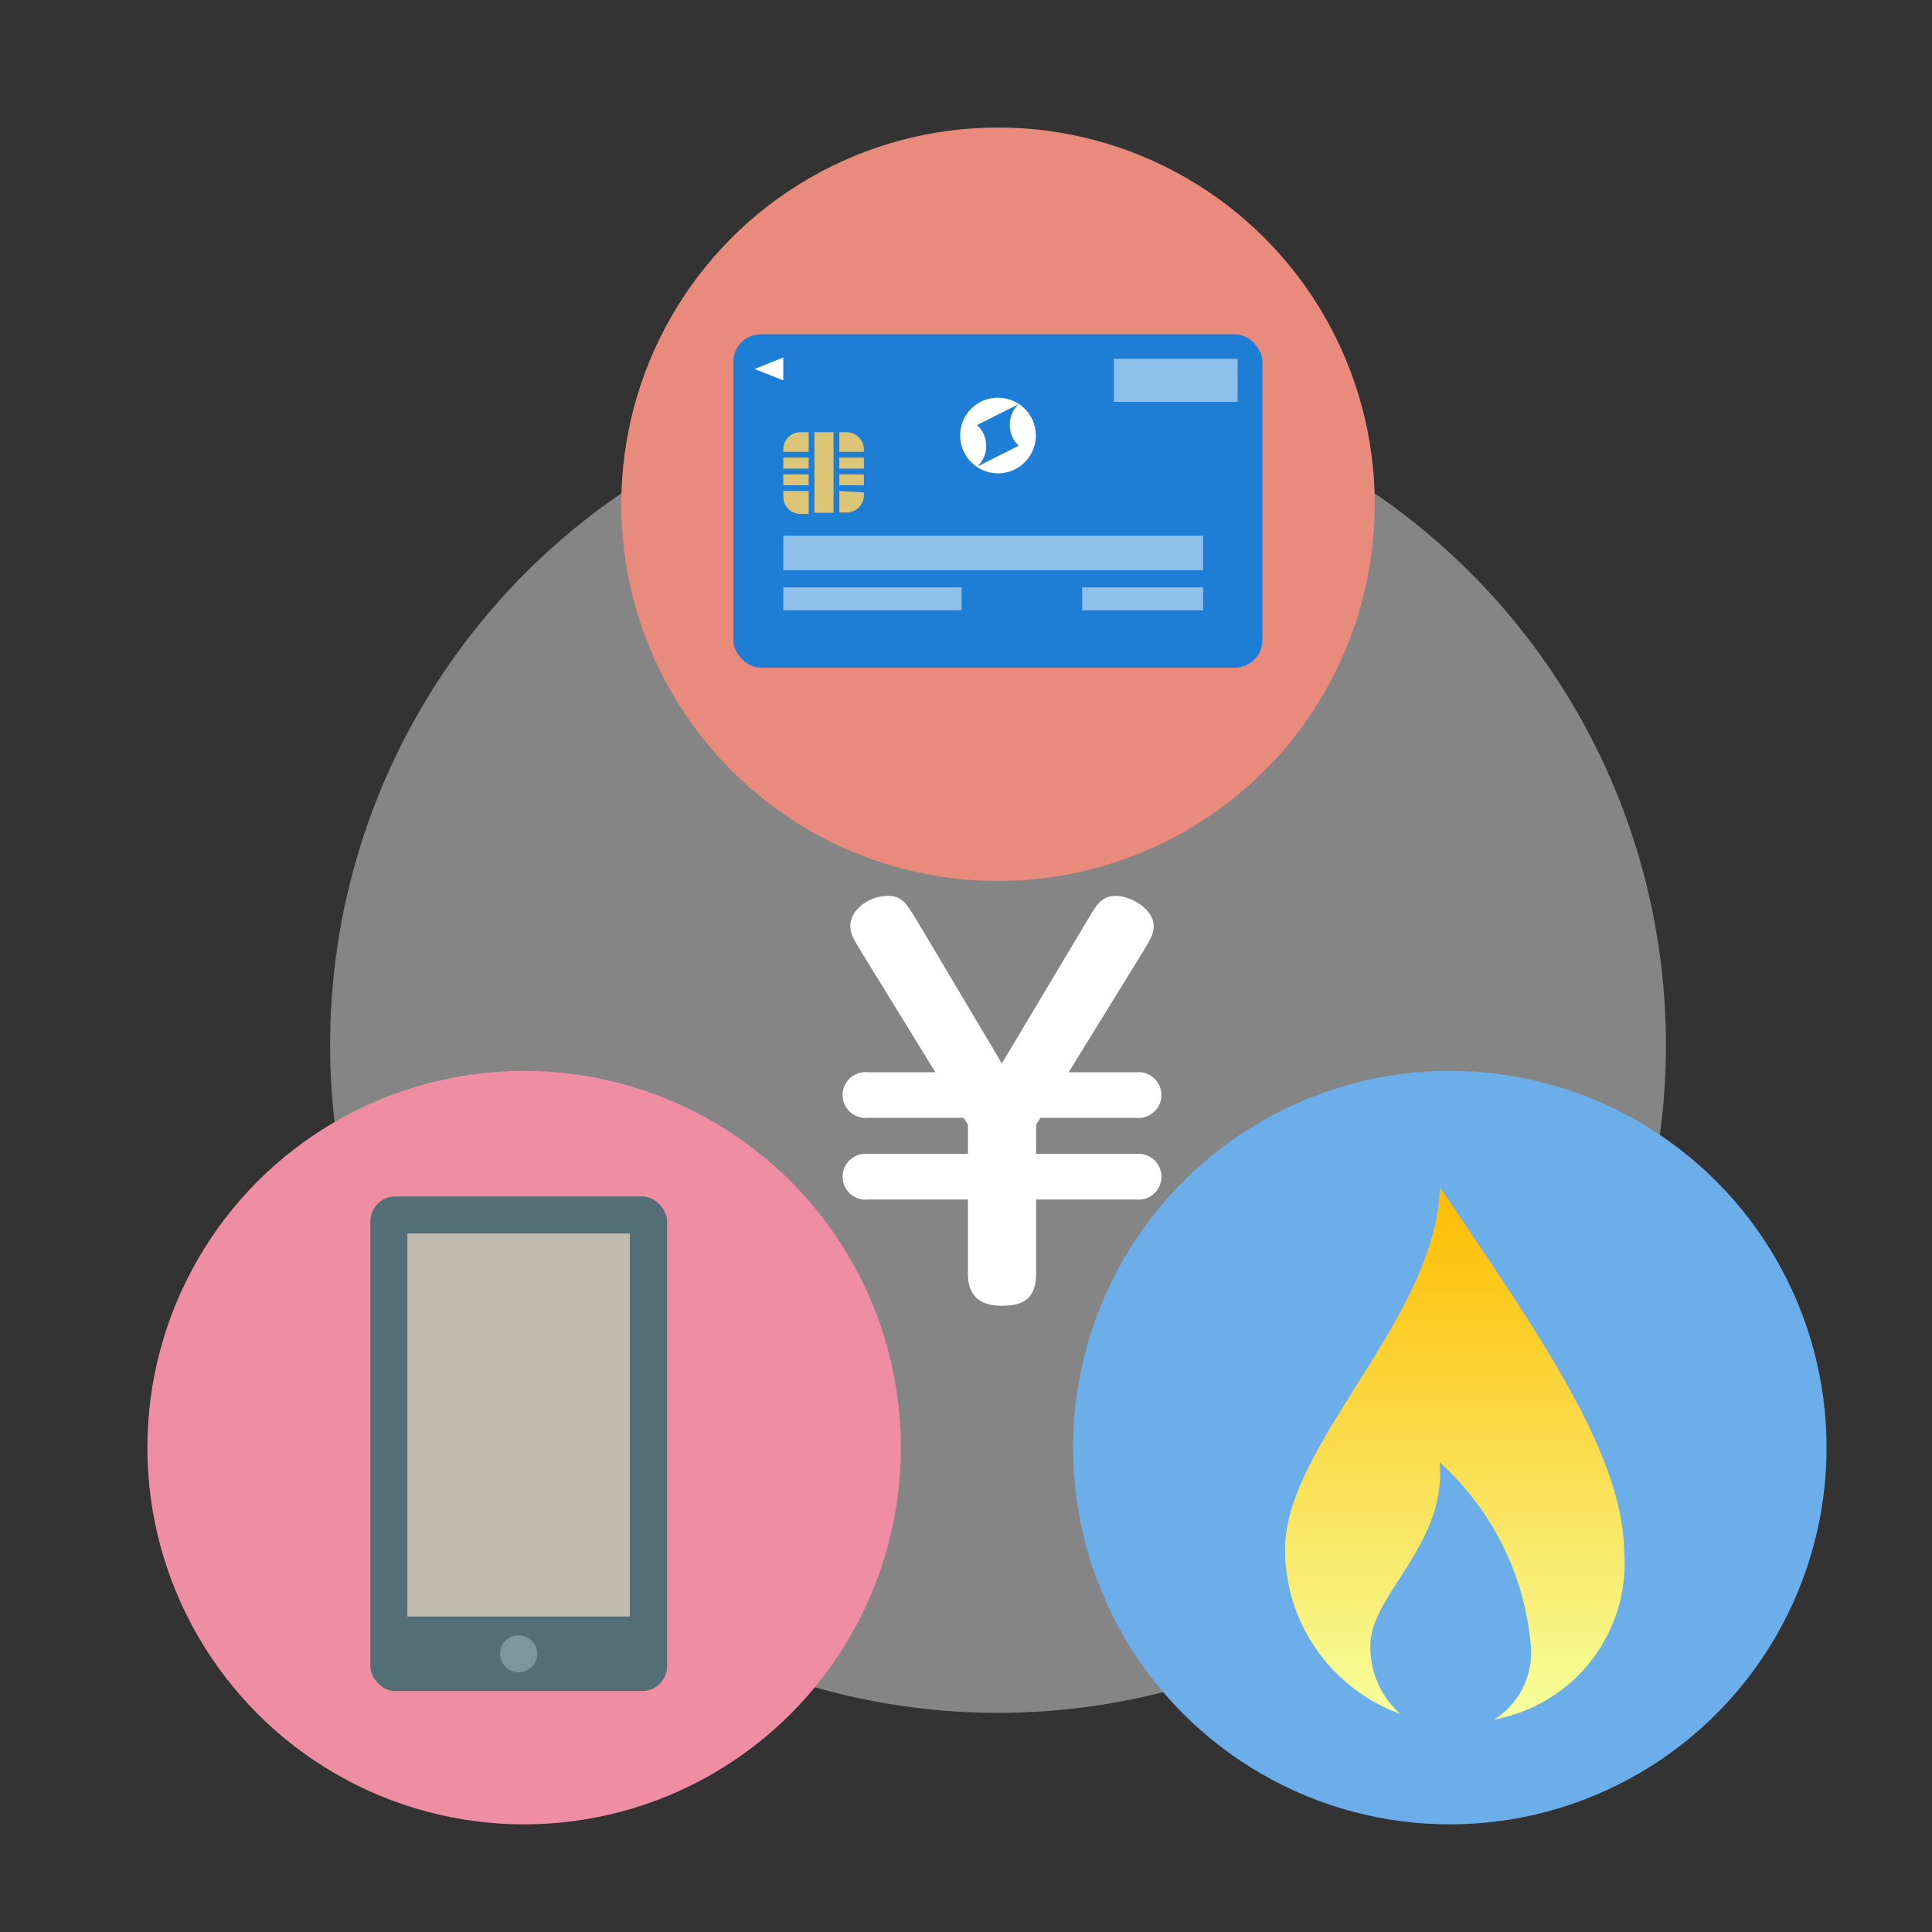
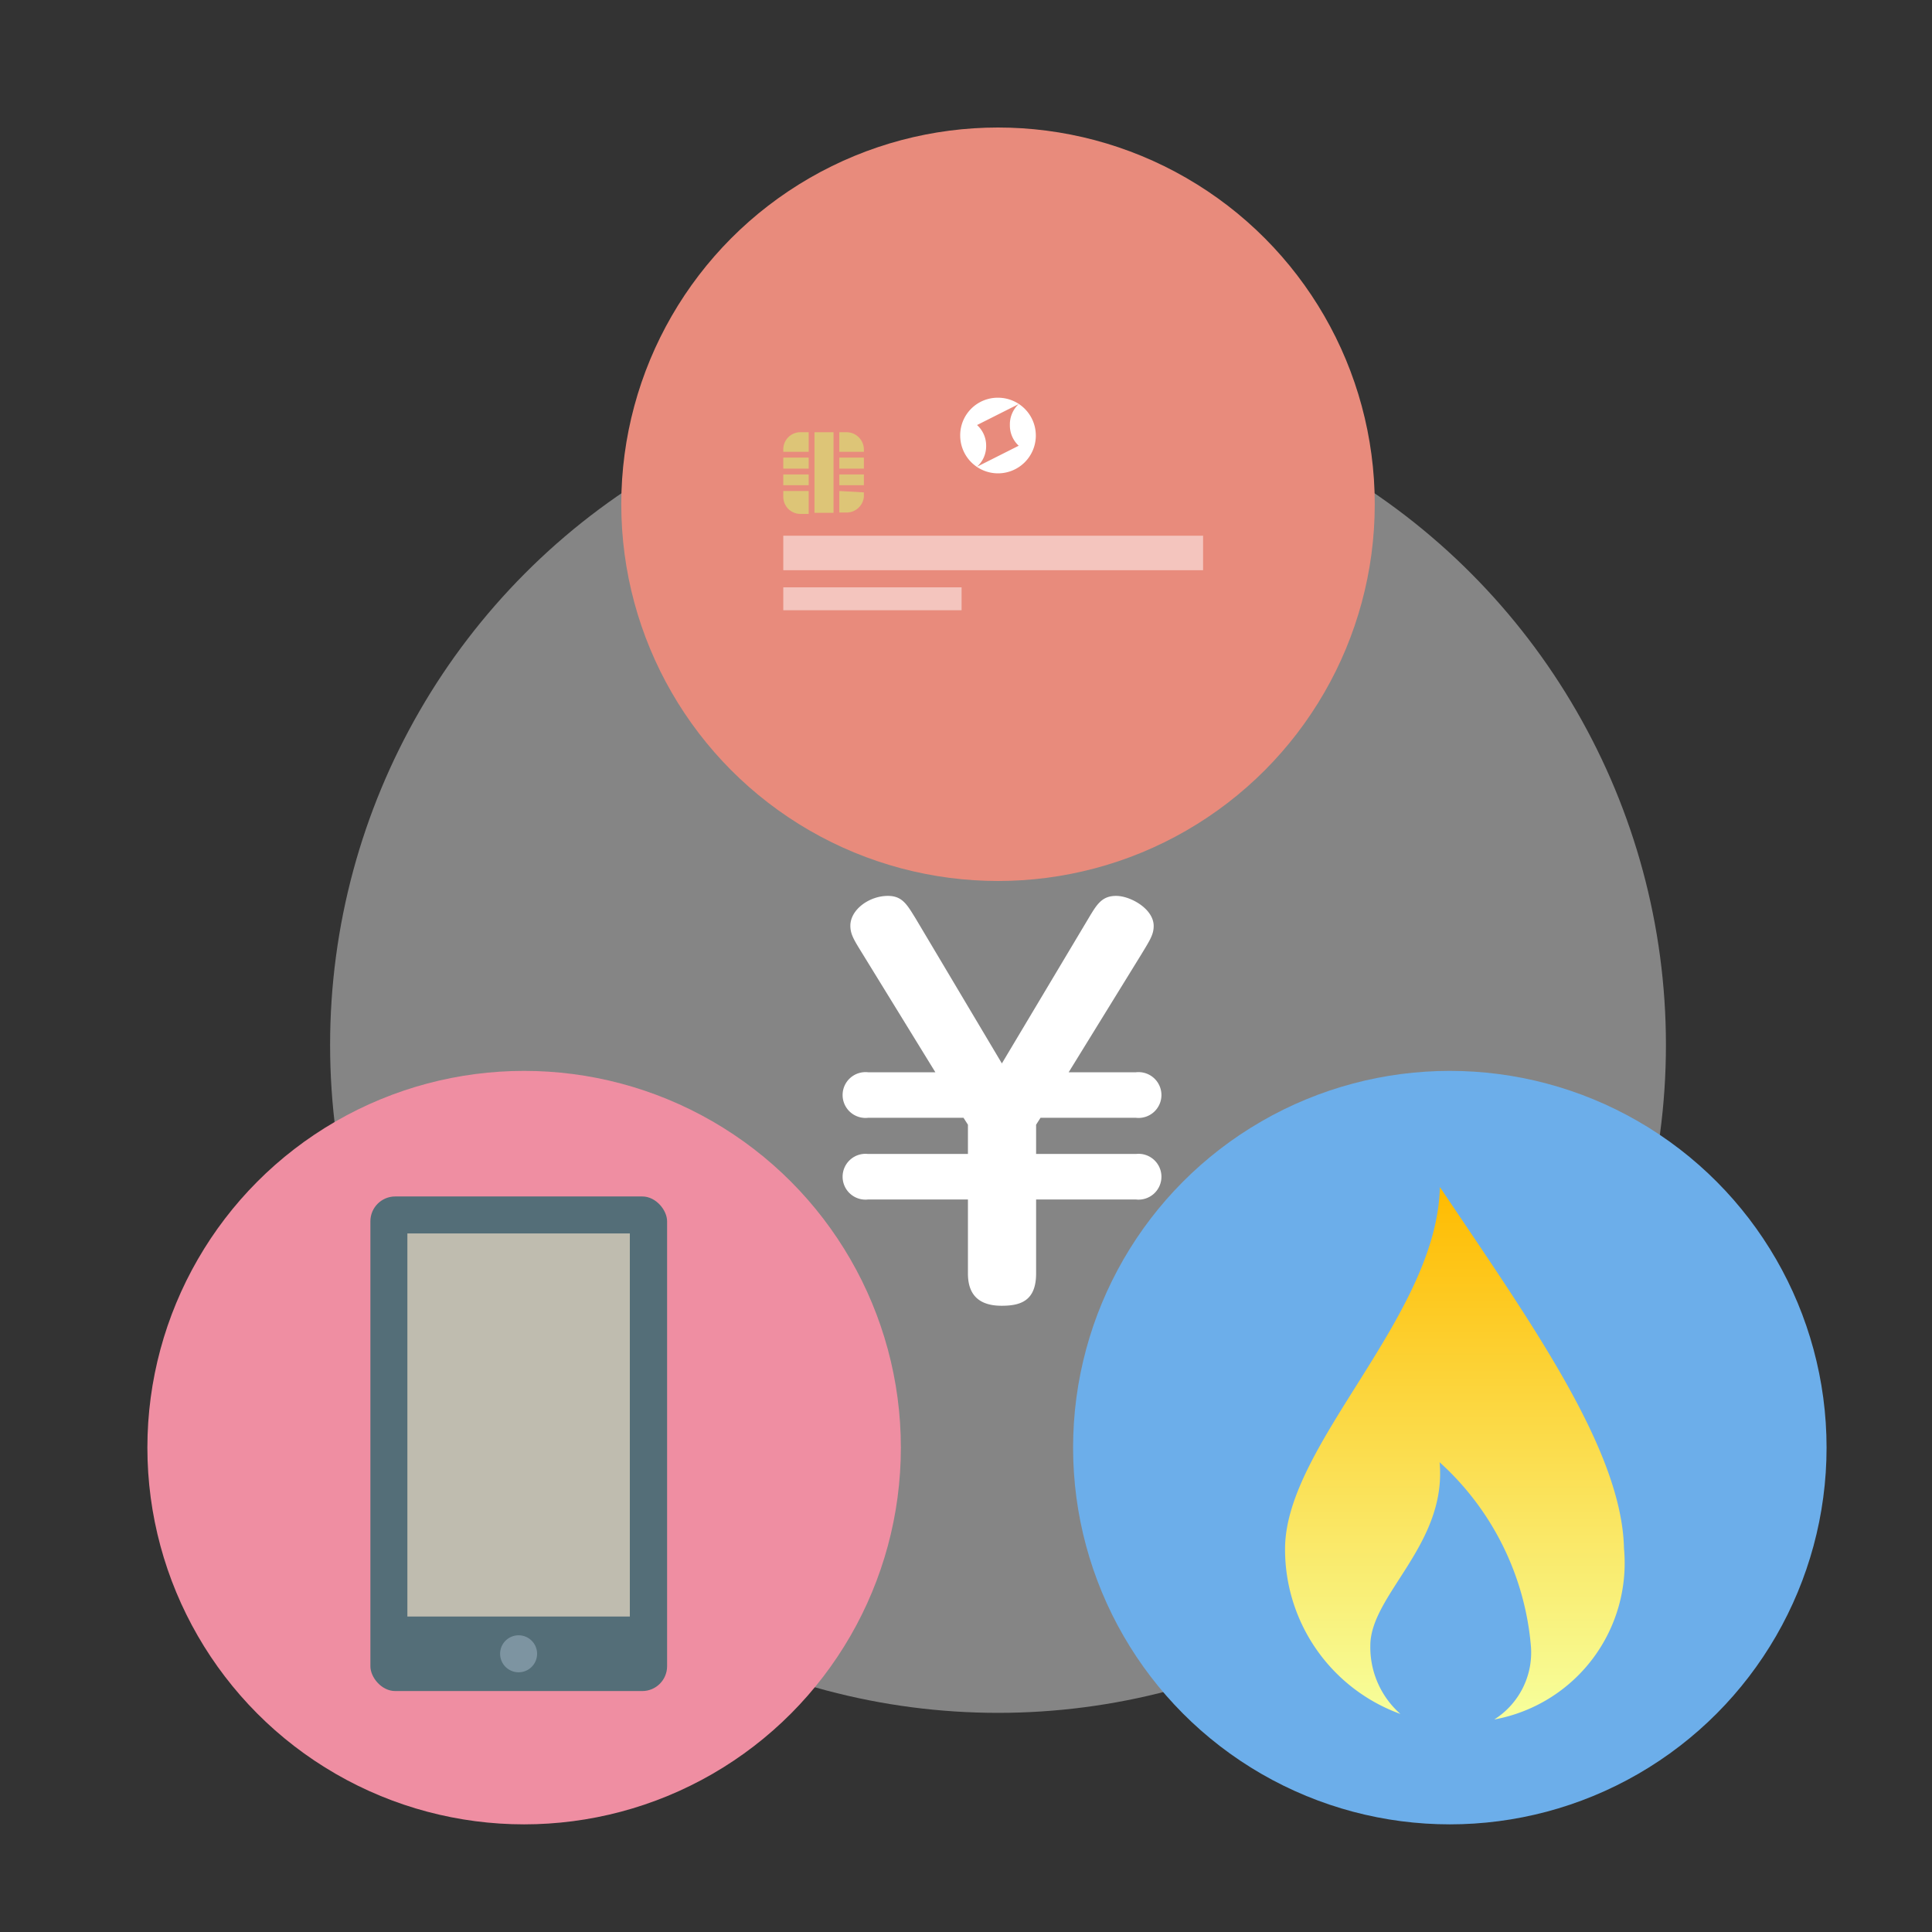
<svg xmlns="http://www.w3.org/2000/svg" id="レイヤー_1" data-name="レイヤー 1" viewBox="0 0 70 70">
  <rect x="0" y="0" width="70" height="70" fill="#333333" stroke="none" />
  <defs>
    <style>.cls-1,.cls-2,.cls-6{fill:#fff;}.cls-1{opacity:0.4;}.cls-3{fill:#e88b7c;}.cls-4{fill:#ef8ea2;}.cls-5{fill:#1e7ed6;}.cls-6{opacity:0.5;}.cls-7{fill:#ddc577;}.cls-8{fill:#546e78;}.cls-9{fill:#bfbcaf;}.cls-10{fill:#7d94a1;}.cls-10,.cls-12{fill-rule:evenodd;}.cls-11{fill:#6caeea;}.cls-12{fill:url(#名称未設定グラデーション_26);}</style>
    <linearGradient id="名称未設定グラデーション_26" x1="52.7" y1="62.26" x2="52.7" y2="43.01" gradientUnits="userSpaceOnUse">
      <stop offset="0" stop-color="#f7ff9c" />
      <stop offset="1" stop-color="#fb0" />
    </linearGradient>
  </defs>
  <title>gr_auto_transfer</title>
  <circle class="cls-1" cx="36.16" cy="37.86" r="24.2" />
  <path class="cls-2" d="M38.72,38.85h2.44a.83.83,0,1,1,0,1.65H37.7l-.16.25v1.06h3.62a.83.83,0,1,1,0,1.65H37.54v2.68c0,1-.57,1.17-1.25,1.17-1,0-1.22-.59-1.22-1.17V43.46H31.45a.83.83,0,1,1,0-1.65h3.62V40.75l-.16-.25H31.45a.83.83,0,1,1,0-1.65h2.44l-2.65-4.31c-.31-.5-.43-.7-.43-1,0-.58.68-1.08,1.36-1.08.52,0,.69.31,1,.81l3.13,5.26,3.14-5.26c.3-.5.48-.81,1-.81s1.36.47,1.36,1.09c0,.31-.14.52-.43,1Z" />
  <circle class="cls-3" cx="36.16" cy="18.27" r="13.65" />
  <circle class="cls-4" cx="18.99" cy="52.45" r="13.65" />
-   <rect class="cls-5" x="26.57" y="12.11" width="19.17" height="12.08" rx="1" ry="1" />
  <path class="cls-2" d="M35.73,16.15a1,1,0,0,0-.33-.75l1.51-.76a1,1,0,0,0-.32.76,1,1,0,0,0,.32.75l-1.51.76a1,1,0,0,0,.33-.76m-.94-.37a1.37,1.37,0,1,0,1.37-1.37,1.36,1.36,0,0,0-1.37,1.37" />
  <rect class="cls-6" x="28.38" y="19.41" width="15.21" height="1.25" />
-   <rect class="cls-6" x="40.36" y="13" width="4.48" height="1.56" />
  <rect class="cls-6" x="28.38" y="21.28" width="6.46" height="0.83" />
-   <rect class="cls-6" x="39.21" y="21.28" width="4.38" height="0.83" />
-   <polygon class="cls-2" points="27.34 13.37 28.38 12.95 28.38 13.78 27.34 13.37" />
  <path class="cls-7" d="M30.41,16.37h.89v-.09a.63.63,0,0,0-.63-.62h-.26Z" />
  <rect class="cls-7" x="28.38" y="16.58" width="0.92" height="0.4" />
  <rect class="cls-7" x="28.38" y="17.19" width="0.92" height="0.39" />
  <rect class="cls-7" x="29.51" y="15.66" width="0.69" height="2.92" />
  <path class="cls-7" d="M29.3,17.79h-.92V18a.62.62,0,0,0,.62.62h.3Z" />
  <path class="cls-7" d="M30.41,17.79v.78h.26A.63.63,0,0,0,31.3,18v-.16Z" />
  <rect class="cls-7" x="30.41" y="17.19" width="0.89" height="0.39" />
  <path class="cls-7" d="M29.3,16.37v-.71H29a.62.62,0,0,0-.62.62v.09Z" />
  <rect class="cls-7" x="30.41" y="16.58" width="0.89" height="0.4" />
  <rect class="cls-8" x="13.42" y="43.35" width="10.75" height="17.92" rx="0.9" ry="0.9" />
  <rect class="cls-9" x="14.76" y="44.69" width="8.06" height="13.88" />
  <path class="cls-10" d="M18.79,59.25a.67.67,0,1,0,0,1.34.67.67,0,1,0,0-1.34Z" />
  <circle class="cls-11" cx="52.53" cy="52.45" r="13.65" />
  <path class="cls-12" d="M58.84,56.1c-.08-3.59-3.37-8.17-6.67-13.09-.11,4.71-5.59,9.31-5.61,13.09a6.34,6.34,0,0,0,4.18,6,3.22,3.22,0,0,1-1.09-2.48c0-1.84,2.78-3.66,2.51-6.64a10.14,10.14,0,0,1,3.31,6.69,2.87,2.87,0,0,1-1.33,2.63A5.76,5.76,0,0,0,58.84,56.1Z" />
</svg>